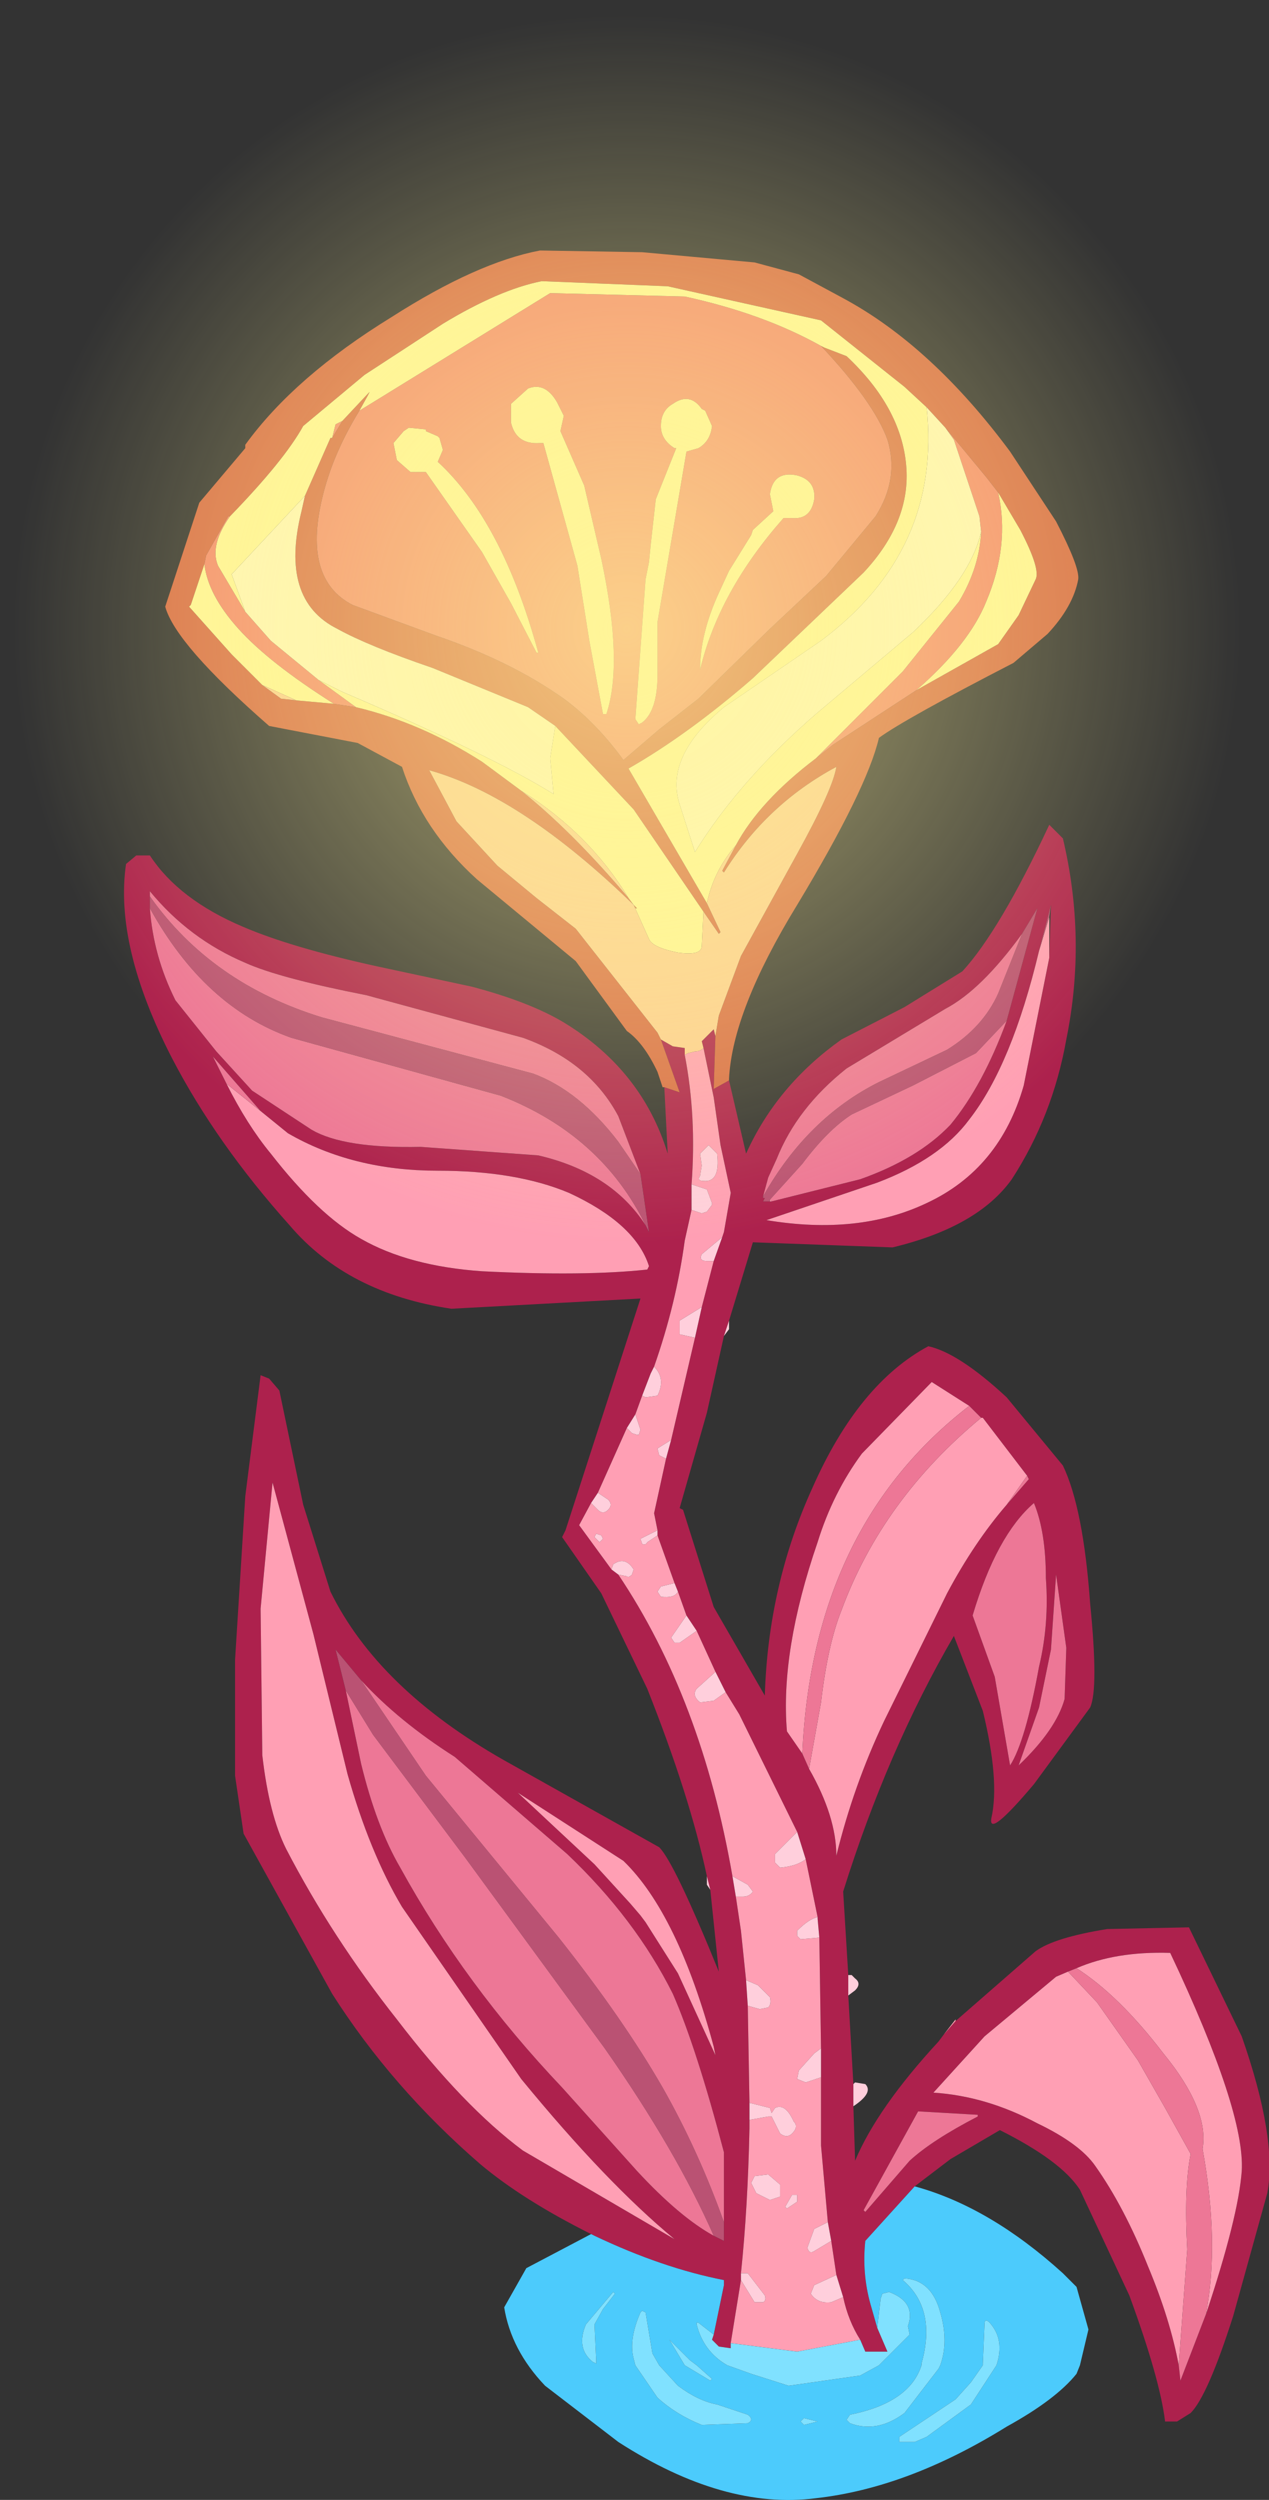
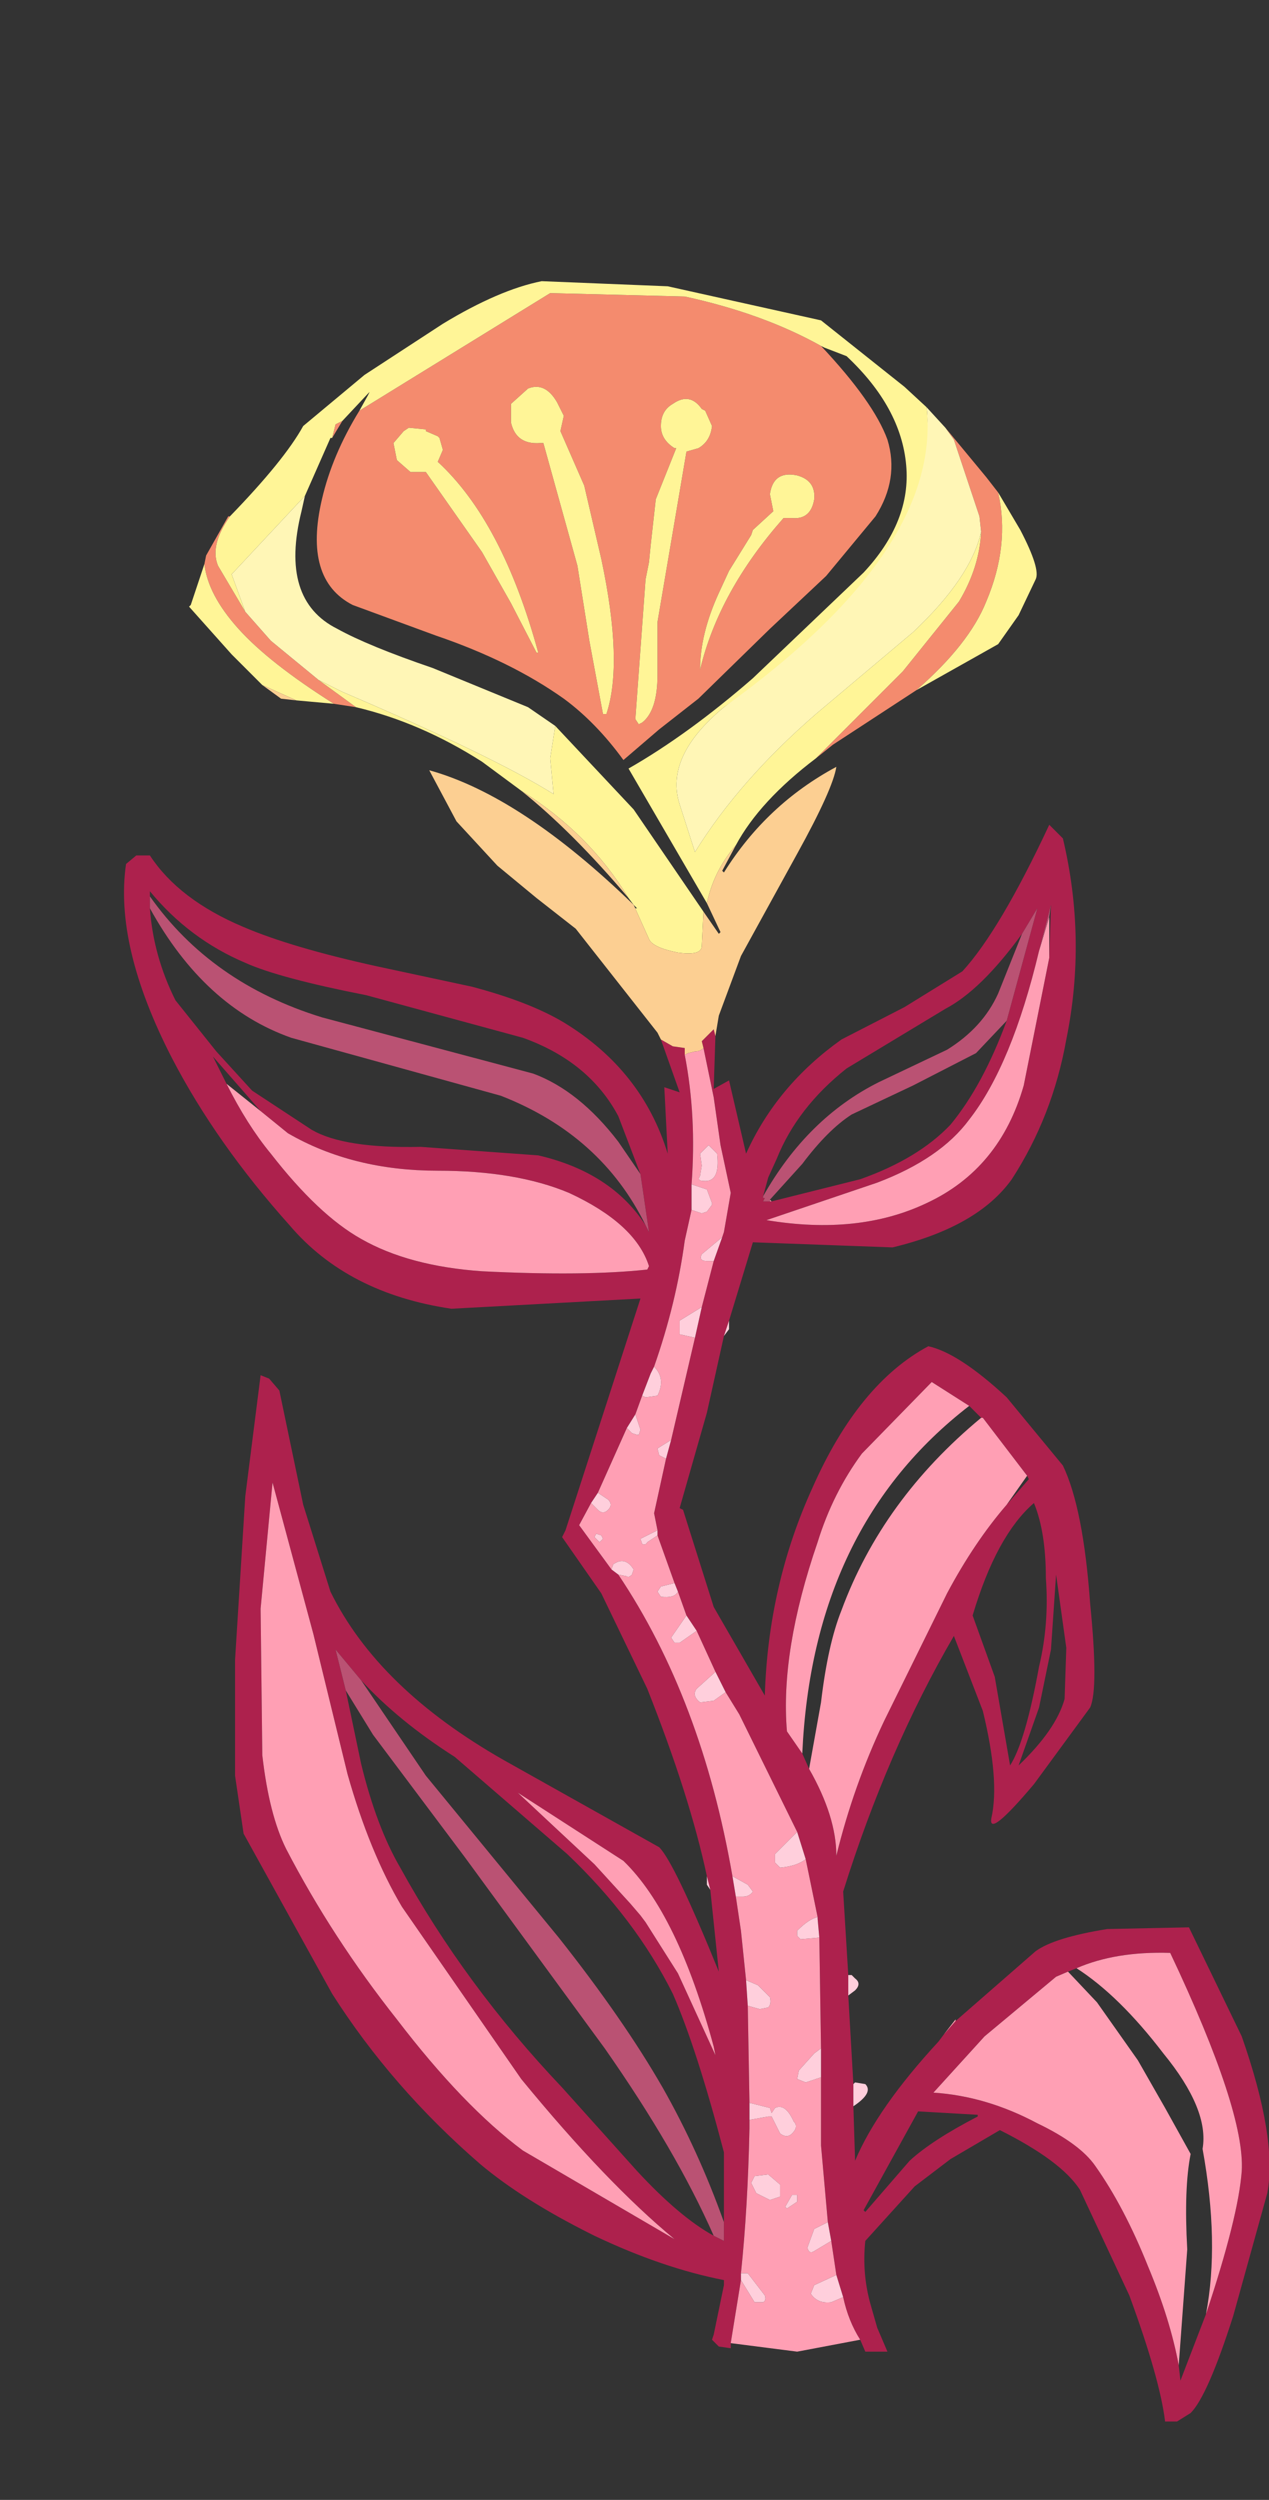
<svg xmlns="http://www.w3.org/2000/svg" xmlns:xlink="http://www.w3.org/1999/xlink" height="73.35px" width="37.25px">
  <rect width="100%" height="100%" fill="#333333" stroke="none" />
  <g transform="matrix(1.0, 0.0, 0.0, 1.0, 23.5, 68.3)">
    <use height="73.35" transform="matrix(1.0, 0.0, 0.0, 1.0, -23.5, -68.3)" width="37.25" xlink:href="#shape0" />
  </g>
  <defs>
    <g id="shape0" transform="matrix(1.0, 0.0, 0.0, 1.0, 23.5, 68.3)">
      <path d="M-2.5 -37.9 L-2.55 -36.35 -2.1 -36.6 -1.6 -34.45 Q-0.7 -36.45 1.2 -37.8 L3.05 -38.75 4.75 -39.8 Q5.85 -41.0 7.3 -44.1 L7.7 -43.7 Q8.4 -40.75 7.8 -37.8 7.4 -35.55 6.2 -33.7 5.2 -32.3 2.7 -31.7 L-1.4 -31.85 -2.1 -29.55 -2.25 -29.1 -2.75 -26.85 -3.55 -24.05 -3.45 -24.0 -2.55 -21.15 -1.05 -18.55 Q-0.95 -21.8 0.35 -24.65 1.7 -27.7 3.75 -28.8 4.65 -28.6 6.05 -27.3 L7.7 -25.3 Q8.3 -24.05 8.5 -21.25 8.75 -18.75 8.5 -18.2 L6.85 -15.95 Q5.5 -14.35 5.6 -14.95 5.85 -16.05 5.35 -18.1 L4.5 -20.3 Q2.55 -16.95 1.25 -12.8 L1.4 -10.35 1.4 -9.75 1.55 -7.15 1.55 -6.5 1.6 -4.9 Q2.25 -6.45 4.05 -8.4 L4.2 -8.6 4.55 -9.0 6.9 -11.05 Q7.45 -11.45 9.0 -11.7 L11.4 -11.75 12.95 -8.55 Q14.0 -5.55 13.7 -3.95 L12.7 -0.35 Q11.95 2.0 11.45 2.5 L11.05 2.75 10.7 2.75 Q10.55 1.5 9.65 -0.95 L8.2 -4.05 Q7.65 -4.9 5.85 -5.8 L4.4 -4.95 3.35 -4.15 1.9 -2.55 Q1.8 -1.6 2.05 -0.7 L2.25 0.0 2.55 0.7 1.9 0.7 1.75 0.35 Q1.4 -0.2 1.25 -0.9 L1.05 -1.55 0.9 -2.55 0.8 -3.1 0.6 -5.35 0.6 -7.35 0.6 -8.2 0.55 -11.45 0.5 -12.0 0.5 -12.05 0.15 -13.75 -0.1 -14.55 -1.8 -18.0 -2.2 -18.65 -2.5 -19.25 -3.05 -20.45 -3.35 -20.9 -3.6 -21.6 -3.7 -21.85 -4.2 -23.25 -4.2 -23.4 -4.3 -23.9 -3.95 -25.5 -3.8 -26.05 -3.1 -29.05 -2.9 -29.95 -2.55 -31.3 -2.3 -32.0 -2.25 -32.15 -2.05 -33.3 -2.35 -34.7 -2.55 -36.1 -2.85 -37.55 -2.9 -37.75 -2.55 -38.1 -2.5 -37.9 M-4.0 -36.4 L-3.55 -36.25 -4.1 -37.8 -3.75 -37.6 -3.4 -37.55 -3.4 -37.35 Q-3.05 -35.55 -3.2 -33.55 L-3.2 -32.8 -3.4 -31.9 Q-3.65 -30.05 -4.3 -28.2 L-4.4 -28.0 -4.65 -27.35 -4.85 -26.8 -5.1 -26.4 -5.95 -24.5 -6.15 -24.2 -6.5 -23.55 -5.55 -22.25 -5.35 -22.1 Q-2.9 -18.45 -2.0 -13.25 L-1.9 -12.65 -1.75 -11.65 -1.6 -10.2 -1.55 -9.45 -1.5 -6.6 -1.5 -6.1 -1.5 -5.85 Q-1.55 -3.5 -1.75 -1.6 L-1.75 -1.4 -2.05 0.45 -2.05 0.6 -2.4 0.55 -2.6 0.35 -2.55 0.2 -2.25 -1.25 -2.25 -1.4 Q-4.05 -1.75 -6.05 -2.7 L-6.15 -2.75 Q-8.15 -3.75 -9.4 -4.8 -12.0 -7.05 -13.75 -9.8 L-16.35 -14.5 -16.6 -16.2 -16.6 -19.6 -16.3 -24.4 -15.85 -27.95 -15.6 -27.85 -15.3 -27.5 -14.6 -24.15 -13.8 -21.6 Q-12.4 -18.75 -8.7 -16.65 L-4.15 -14.1 Q-3.7 -13.65 -2.4 -10.45 L-2.65 -12.85 -2.75 -13.25 Q-3.25 -15.6 -4.5 -18.75 L-5.85 -21.55 -7.0 -23.2 -6.9 -23.4 -4.7 -30.2 -10.25 -29.9 Q-13.3 -30.35 -15.0 -32.35 -17.15 -34.75 -18.45 -37.25 -20.15 -40.55 -19.8 -42.95 L-19.5 -43.2 -19.1 -43.2 Q-18.25 -41.9 -16.35 -41.1 -14.95 -40.5 -12.45 -39.95 L-9.65 -39.35 Q-7.95 -38.9 -6.95 -38.3 -4.65 -36.9 -3.9 -34.45 L-4.0 -36.4 M7.35 -41.75 L7.0 -40.4 Q6.2 -37.05 4.95 -35.45 4.1 -34.3 2.25 -33.6 L-1.0 -32.5 Q1.7 -32.05 3.7 -33.0 5.85 -34.0 6.55 -36.45 L7.3 -40.2 7.35 -41.75 M6.05 -38.35 L6.95 -41.65 6.5 -40.9 Q5.3 -39.25 4.25 -38.7 L1.35 -36.95 Q-0.1 -35.8 -0.7 -34.3 L-0.95 -33.75 -1.1 -33.2 -1.1 -33.15 -1.05 -33.15 -1.1 -33.05 -0.9 -33.05 -0.85 -33.05 1.75 -33.7 Q3.45 -34.3 4.4 -35.3 5.35 -36.45 6.05 -38.35 M4.95 -27.05 L3.85 -27.75 1.8 -25.65 Q0.95 -24.5 0.5 -23.05 -0.6 -19.85 -0.4 -17.5 L0.05 -16.85 0.25 -16.4 Q1.05 -15.0 1.05 -13.85 1.55 -15.9 2.45 -17.8 L4.3 -21.55 Q5.1 -23.05 6.05 -24.15 L6.7 -24.9 6.65 -25.0 5.35 -26.7 5.3 -26.7 4.95 -27.05 M7.8 -19.95 L7.5 -22.1 7.35 -19.9 7.0 -18.2 6.4 -16.5 Q7.5 -17.55 7.75 -18.45 L7.8 -19.95 M7.2 -22.0 Q7.2 -23.35 6.85 -24.2 5.75 -23.25 5.05 -20.9 L5.7 -19.1 6.15 -16.5 Q6.6 -17.2 7.0 -19.4 7.3 -20.65 7.2 -22.0 M11.1 1.1 L11.15 1.55 11.9 -0.4 Q12.85 -3.25 12.95 -4.6 13.05 -6.35 10.85 -11.0 9.25 -11.05 8.1 -10.55 L7.85 -10.45 7.5 -10.3 5.4 -8.55 3.9 -6.9 Q5.45 -6.8 6.95 -6.0 8.2 -5.4 8.65 -4.75 9.5 -3.55 10.2 -1.8 10.85 -0.25 11.1 1.1 M5.2 -6.2 L5.2 -6.25 3.45 -6.35 1.85 -3.45 1.9 -3.4 3.2 -4.9 Q3.85 -5.5 5.2 -6.2 M-4.7 -33.85 L-5.35 -35.55 Q-6.2 -37.15 -8.15 -37.85 L-12.75 -39.1 Q-15.3 -39.6 -16.3 -40.05 -17.95 -40.75 -19.1 -42.15 L-19.1 -42.0 -19.1 -41.65 Q-19.0 -40.25 -18.35 -38.95 L-17.15 -37.45 -16.1 -36.3 -14.35 -35.15 Q-13.4 -34.6 -11.15 -34.65 L-7.7 -34.4 Q-5.55 -33.9 -4.55 -32.35 L-4.45 -32.15 -4.7 -33.85 M-16.85 -36.5 Q-16.25 -35.3 -15.55 -34.45 -14.15 -32.65 -12.9 -31.95 -11.5 -31.15 -9.35 -31.0 -6.35 -30.85 -4.5 -31.05 L-4.45 -31.15 Q-4.85 -32.4 -6.8 -33.3 -8.35 -33.95 -10.65 -33.95 -13.15 -33.95 -15.05 -35.05 L-15.85 -35.7 -17.25 -37.3 -16.85 -36.5 M-5.2 -13.7 L-8.3 -15.7 -6.05 -13.6 -5.0 -12.45 -4.7 -12.1 -4.55 -11.9 -3.6 -10.4 -2.5 -8.0 -2.55 -8.25 Q-3.6 -12.15 -5.2 -13.7 M-12.9 -19.0 L-13.65 -19.9 -13.35 -18.7 -12.9 -16.55 Q-12.45 -14.7 -11.75 -13.5 -9.85 -10.05 -7.0 -7.05 L-4.8 -4.6 Q-3.55 -3.25 -2.55 -2.7 L-2.25 -2.55 -2.25 -3.1 -2.25 -4.5 -2.25 -5.05 -2.25 -5.15 Q-3.05 -8.2 -3.75 -9.8 -4.85 -12.0 -6.85 -13.9 L-10.15 -16.75 Q-11.8 -17.8 -12.9 -19.0 M-13.3 -16.25 L-14.3 -20.35 -15.5 -24.8 -15.85 -21.1 -15.8 -16.8 Q-15.6 -15.05 -15.1 -14.05 -13.75 -11.45 -11.85 -9.05 -9.9 -6.5 -8.15 -5.2 L-3.7 -2.6 Q-5.7 -4.25 -8.2 -7.3 L-11.7 -12.35 Q-12.65 -13.95 -13.3 -16.25" fill="#ad214d" fill-rule="evenodd" stroke="none" />
      <path d="M7.0 -40.4 L7.3 -41.4 7.3 -40.2 6.55 -36.45 Q5.85 -34.0 3.7 -33.0 1.7 -32.05 -1.0 -32.5 L2.25 -33.6 Q4.1 -34.3 4.95 -35.45 6.2 -37.05 7.0 -40.4 M-0.85 -33.05 L-0.9 -33.05 -0.9 -33.1 -0.85 -33.05 M0.05 -16.85 L-0.4 -17.5 Q-0.6 -19.85 0.5 -23.05 0.95 -24.5 1.8 -25.65 L3.85 -27.75 4.95 -27.05 Q0.35 -23.5 0.05 -16.85 M5.3 -26.7 L5.35 -26.7 6.65 -25.0 6.05 -24.15 Q5.1 -23.05 4.3 -21.55 L2.45 -17.8 Q1.55 -15.9 1.05 -13.85 1.05 -15.0 0.25 -16.4 L0.6 -18.35 Q0.8 -20.05 1.2 -21.05 2.4 -24.3 5.3 -26.7 M4.55 -9.0 L4.2 -8.6 4.55 -9.05 4.55 -9.0 M7.85 -10.45 L8.7 -9.55 9.9 -7.85 10.7 -6.45 11.45 -5.1 Q11.25 -4.1 11.35 -2.3 L11.1 1.1 Q10.85 -0.25 10.2 -1.8 9.5 -3.55 8.65 -4.75 8.2 -5.4 6.95 -6.0 5.45 -6.8 3.9 -6.9 L5.4 -8.55 7.5 -10.3 7.85 -10.45 M11.9 -0.4 Q12.3 -2.5 11.8 -5.25 12.0 -6.4 10.65 -8.05 9.35 -9.75 8.1 -10.55 9.25 -11.05 10.85 -11.0 13.05 -6.35 12.95 -4.6 12.85 -3.25 11.9 -0.4 M0.5 -12.05 Q0.25 -12.0 -0.1 -11.65 L-0.1 -11.5 0.0 -11.4 0.55 -11.45 0.6 -8.2 0.4 -8.05 -0.05 -7.55 -0.1 -7.3 0.15 -7.2 0.6 -7.35 0.6 -5.35 0.8 -3.1 0.4 -2.9 0.2 -2.35 Q0.25 -2.15 0.4 -2.25 L0.9 -2.55 1.05 -1.55 0.4 -1.25 0.3 -1.0 Q0.5 -0.7 0.9 -0.75 L1.25 -0.9 Q1.4 -0.2 1.75 0.35 L-0.1 0.7 -2.05 0.45 -1.75 -1.4 -1.35 -0.75 -1.1 -0.75 Q-1.0 -0.8 -1.05 -0.95 L-1.55 -1.6 -1.75 -1.6 Q-1.55 -3.5 -1.5 -5.85 L-1.5 -6.1 -0.95 -6.2 -0.85 -6.2 -0.6 -5.7 Q-0.4 -5.55 -0.25 -5.7 -0.05 -5.9 -0.2 -6.05 -0.45 -6.6 -0.75 -6.45 L-0.85 -6.3 -0.9 -6.45 -1.5 -6.6 -1.55 -9.45 -1.2 -9.35 -0.95 -9.4 Q-0.85 -9.5 -0.9 -9.7 L-1.25 -10.05 -1.6 -10.2 -1.75 -11.65 -1.9 -12.65 -1.7 -12.65 Q-1.5 -12.65 -1.4 -12.8 L-1.55 -13.0 -2.0 -13.25 Q-2.9 -18.45 -5.35 -22.1 L-5.1 -22.05 Q-5.05 -22.0 -4.95 -22.1 L-4.9 -22.25 Q-5.15 -22.65 -5.5 -22.4 L-5.55 -22.25 -6.5 -23.55 -6.15 -24.2 -5.95 -24.0 Q-5.8 -23.85 -5.65 -24.0 -5.5 -24.15 -5.65 -24.3 L-5.95 -24.5 -5.1 -26.4 -4.95 -26.25 -4.8 -26.2 -4.75 -26.2 -4.7 -26.35 -4.85 -26.8 -4.65 -27.35 -4.55 -27.3 -4.2 -27.35 Q-3.95 -27.85 -4.3 -28.2 -3.65 -30.05 -3.4 -31.9 L-3.2 -32.8 -2.9 -32.7 -2.75 -32.75 -2.6 -32.95 -2.6 -33.0 -2.75 -33.4 -3.2 -33.55 Q-3.05 -35.55 -3.4 -37.35 L-3.3 -37.4 -3.1 -37.45 Q-2.95 -37.45 -2.85 -37.55 L-2.55 -36.1 -2.35 -34.7 -2.05 -33.3 -2.25 -32.15 -2.3 -32.0 -2.9 -31.5 Q-3.0 -31.3 -2.75 -31.3 L-2.55 -31.3 -2.9 -29.95 -3.55 -29.55 -3.55 -29.15 -3.1 -29.05 -3.8 -26.05 -4.2 -25.8 -4.15 -25.6 -3.95 -25.5 -4.3 -23.9 -4.2 -23.4 -4.7 -23.15 -4.65 -23.0 Q-4.55 -22.95 -4.5 -23.05 L-4.2 -23.25 -3.7 -21.85 -4.1 -21.75 -4.2 -21.6 -4.1 -21.45 Q-3.7 -21.4 -3.6 -21.6 L-3.35 -20.9 -3.8 -20.25 -3.7 -20.1 -3.55 -20.1 -3.05 -20.45 -2.5 -19.25 -2.55 -19.2 -3.05 -18.75 Q-3.2 -18.55 -2.95 -18.35 L-2.55 -18.4 -2.2 -18.65 -1.8 -18.0 -0.1 -14.55 -0.75 -13.9 -0.75 -13.65 -0.6 -13.5 Q-0.1 -13.55 0.15 -13.75 L0.5 -12.05 M-15.85 -35.7 L-15.05 -35.05 Q-13.15 -33.95 -10.65 -33.95 -8.35 -33.95 -6.8 -33.3 -4.85 -32.4 -4.45 -31.15 L-4.5 -31.05 Q-6.35 -30.85 -9.35 -31.0 -11.5 -31.15 -12.9 -31.95 -14.15 -32.65 -15.55 -34.45 -16.25 -35.3 -16.85 -36.5 L-15.85 -35.7 M-2.9 -34.1 L-2.95 -33.8 Q-3.05 -33.65 -2.85 -33.65 -2.35 -33.6 -2.45 -34.45 L-2.7 -34.7 -2.95 -34.45 -2.9 -34.1 M-6.0 -23.3 L-6.05 -23.2 -5.9 -23.05 -5.8 -23.15 -5.85 -23.25 -6.0 -23.3 M-5.2 -13.7 Q-3.6 -12.15 -2.55 -8.25 L-2.5 -8.0 -3.6 -10.4 -4.55 -11.9 -4.7 -12.1 -5.0 -12.45 -6.05 -13.6 -8.3 -15.7 -5.2 -13.7 M-13.3 -16.25 Q-12.65 -13.95 -11.7 -12.35 L-8.2 -7.3 Q-5.7 -4.25 -3.7 -2.6 L-8.15 -5.2 Q-9.9 -6.5 -11.85 -9.05 -13.75 -11.45 -15.1 -14.05 -15.6 -15.05 -15.8 -16.8 L-15.85 -21.1 -15.5 -24.8 -14.3 -20.35 -13.3 -16.25 M-1.45 -4.25 L-1.3 -3.95 -0.9 -3.75 -0.6 -3.85 -0.6 -4.2 -0.95 -4.5 -1.35 -4.45 -1.45 -4.25 M-0.25 -3.9 L-0.45 -3.55 -0.4 -3.5 -0.1 -3.7 -0.1 -3.9 -0.25 -3.9" fill="#ff9fb4" fill-rule="evenodd" stroke="none" />
      <path d="M7.35 -41.75 L7.3 -41.4 7.0 -40.4 7.35 -41.75 M6.5 -40.9 L6.95 -41.65 6.05 -38.35 5.15 -37.4 3.3 -36.45 1.5 -35.6 Q0.8 -35.15 0.05 -34.15 L-0.9 -33.1 -0.9 -33.05 -1.1 -33.05 -1.05 -33.15 -1.1 -33.15 -1.1 -33.2 Q0.2 -35.5 2.3 -36.55 L4.3 -37.5 Q5.35 -38.15 5.8 -39.15 L6.5 -40.9 M-4.7 -33.85 L-4.45 -32.15 -4.55 -32.35 Q-5.85 -35.0 -8.8 -36.15 L-14.95 -37.85 Q-17.5 -38.75 -19.1 -41.65 L-19.1 -42.0 Q-17.3 -39.45 -14.05 -38.45 L-7.85 -36.8 Q-6.5 -36.3 -5.35 -34.8 L-4.7 -33.85 M-13.35 -18.7 L-13.65 -19.9 -12.9 -19.0 -11.0 -16.2 -7.1 -11.45 Q-5.2 -9.05 -4.05 -7.05 -3.0 -5.2 -2.25 -3.1 L-2.25 -2.55 -2.55 -2.7 Q-3.65 -5.2 -5.75 -8.2 L-9.85 -13.8 -12.55 -17.4 -13.35 -18.7" fill="#ba5273" fill-rule="evenodd" stroke="none" />
-       <path d="M6.05 -38.35 Q5.35 -36.45 4.4 -35.3 3.45 -34.3 1.75 -33.7 L-0.85 -33.05 -0.9 -33.1 0.05 -34.15 Q0.8 -35.15 1.5 -35.6 L3.3 -36.45 5.15 -37.4 6.05 -38.35 M-1.1 -33.2 L-0.95 -33.75 -0.7 -34.3 Q-0.1 -35.8 1.35 -36.95 L4.25 -38.7 Q5.3 -39.25 6.5 -40.9 L5.8 -39.15 Q5.35 -38.15 4.3 -37.5 L2.3 -36.55 Q0.2 -35.5 -1.1 -33.2 M4.95 -27.05 L5.3 -26.7 Q2.4 -24.3 1.2 -21.05 0.8 -20.05 0.6 -18.35 L0.25 -16.4 0.05 -16.85 Q0.35 -23.5 4.95 -27.05 M6.65 -25.0 L6.7 -24.9 6.05 -24.15 6.65 -25.0 M7.2 -22.0 Q7.3 -20.65 7.0 -19.4 6.6 -17.2 6.15 -16.5 L5.7 -19.1 5.05 -20.9 Q5.75 -23.25 6.85 -24.2 7.2 -23.35 7.2 -22.0 M7.8 -19.95 L7.75 -18.45 Q7.5 -17.55 6.4 -16.5 L7.0 -18.2 7.35 -19.9 7.5 -22.1 7.8 -19.95 M11.1 1.1 L11.35 -2.3 Q11.25 -4.1 11.45 -5.1 L10.7 -6.45 9.9 -7.85 8.7 -9.55 7.85 -10.45 8.1 -10.55 Q9.35 -9.75 10.65 -8.05 12.0 -6.4 11.8 -5.25 12.3 -2.5 11.9 -0.4 L11.15 1.55 11.1 1.1 M5.2 -6.2 Q3.85 -5.5 3.2 -4.9 L1.9 -3.4 1.85 -3.45 3.45 -6.35 5.2 -6.25 5.2 -6.2 M-19.1 -42.0 L-19.1 -42.15 Q-17.95 -40.75 -16.3 -40.05 -15.3 -39.6 -12.75 -39.1 L-8.15 -37.85 Q-6.2 -37.15 -5.35 -35.55 L-4.7 -33.85 -5.35 -34.8 Q-6.5 -36.3 -7.85 -36.8 L-14.05 -38.45 Q-17.3 -39.45 -19.1 -42.0 M-4.55 -32.35 Q-5.55 -33.9 -7.7 -34.4 L-11.15 -34.65 Q-13.4 -34.6 -14.35 -35.15 L-16.1 -36.3 -17.15 -37.45 -18.35 -38.95 Q-19.0 -40.25 -19.1 -41.65 -17.5 -38.75 -14.95 -37.85 L-8.8 -36.15 Q-5.85 -35.0 -4.55 -32.35 M-16.85 -36.5 L-17.25 -37.3 -15.85 -35.7 -16.85 -36.5 M-12.9 -19.0 Q-11.8 -17.8 -10.15 -16.75 L-6.85 -13.9 Q-4.85 -12.0 -3.75 -9.8 -3.05 -8.2 -2.25 -5.15 L-2.25 -5.05 -2.25 -4.5 -2.25 -3.1 Q-3.0 -5.2 -4.05 -7.05 -5.2 -9.05 -7.1 -11.45 L-11.0 -16.2 -12.9 -19.0 M-2.55 -2.7 Q-3.55 -3.25 -4.8 -4.6 L-7.0 -7.05 Q-9.85 -10.05 -11.75 -13.5 -12.45 -14.7 -12.9 -16.55 L-13.35 -18.7 -12.55 -17.4 -9.85 -13.8 -5.75 -8.2 Q-3.65 -5.2 -2.55 -2.7" fill="#ed7796" fill-rule="evenodd" stroke="none" />
      <path d="M-2.25 -29.1 L-2.1 -29.55 -2.1 -29.3 -2.25 -29.1 M1.55 -6.5 L1.55 -7.15 1.6 -7.2 1.9 -7.15 Q2.15 -6.9 1.55 -6.5 M1.4 -9.75 L1.4 -10.35 1.5 -10.35 1.6 -10.25 Q1.8 -10.1 1.6 -9.9 L1.4 -9.75 M0.55 -11.45 L0.0 -11.4 -0.1 -11.5 -0.1 -11.65 Q0.25 -12.0 0.5 -12.05 L0.5 -12.0 0.55 -11.45 M0.15 -13.75 Q-0.1 -13.55 -0.6 -13.5 L-0.75 -13.65 -0.75 -13.9 -0.1 -14.55 0.15 -13.75 M-2.2 -18.65 L-2.55 -18.4 -2.95 -18.35 Q-3.2 -18.55 -3.05 -18.75 L-2.55 -19.2 -2.5 -19.25 -2.2 -18.65 M-3.05 -20.45 L-3.55 -20.1 -3.7 -20.1 -3.8 -20.25 -3.35 -20.9 -3.05 -20.45 M-3.6 -21.6 Q-3.7 -21.4 -4.1 -21.45 L-4.2 -21.6 -4.1 -21.75 -3.7 -21.85 -3.6 -21.6 M-4.2 -23.25 L-4.5 -23.05 Q-4.55 -22.95 -4.65 -23.0 L-4.7 -23.15 -4.2 -23.4 -4.2 -23.25 M-3.95 -25.5 L-4.15 -25.6 -4.2 -25.8 -3.8 -26.05 -3.95 -25.5 M-3.1 -29.05 L-3.55 -29.15 -3.55 -29.55 -2.9 -29.95 -3.1 -29.05 M-2.55 -31.3 L-2.75 -31.3 Q-3.0 -31.3 -2.9 -31.5 L-2.3 -32.0 -2.55 -31.3 M-3.2 -33.55 L-2.75 -33.4 -2.6 -33.0 -2.6 -32.95 -2.75 -32.75 -2.9 -32.7 -3.2 -32.8 -3.2 -33.55 M-4.3 -28.2 Q-3.95 -27.85 -4.2 -27.35 L-4.55 -27.3 -4.65 -27.35 -4.4 -28.0 -4.3 -28.2 M-4.85 -26.8 L-4.7 -26.35 -4.75 -26.2 -4.8 -26.2 -4.95 -26.25 -5.1 -26.4 -4.85 -26.8 M-5.95 -24.5 L-5.65 -24.3 Q-5.5 -24.15 -5.65 -24.0 -5.8 -23.85 -5.95 -24.0 L-6.15 -24.2 -5.95 -24.5 M-5.55 -22.25 L-5.5 -22.4 Q-5.15 -22.65 -4.9 -22.25 L-4.95 -22.1 Q-5.05 -22.0 -5.1 -22.05 L-5.35 -22.1 -5.55 -22.25 M-2.0 -13.25 L-1.55 -13.0 -1.4 -12.8 Q-1.5 -12.65 -1.7 -12.65 L-1.9 -12.65 -2.0 -13.25 M-1.6 -10.2 L-1.25 -10.05 -0.9 -9.7 Q-0.85 -9.5 -0.95 -9.4 L-1.2 -9.35 -1.55 -9.45 -1.6 -10.2 M-1.5 -6.6 L-0.9 -6.45 -0.85 -6.3 -0.75 -6.45 Q-0.45 -6.6 -0.2 -6.05 -0.05 -5.9 -0.25 -5.7 -0.4 -5.55 -0.6 -5.7 L-0.85 -6.2 -0.95 -6.2 -1.5 -6.1 -1.5 -6.6 M-1.75 -1.6 L-1.55 -1.6 -1.05 -0.95 Q-1.0 -0.8 -1.1 -0.75 L-1.35 -0.75 -1.75 -1.4 -1.75 -1.6 M1.25 -0.9 L0.9 -0.75 Q0.5 -0.7 0.3 -1.0 L0.4 -1.25 1.05 -1.55 1.25 -0.9 M0.9 -2.55 L0.4 -2.25 Q0.25 -2.15 0.2 -2.35 L0.4 -2.9 0.8 -3.1 0.9 -2.55 M0.6 -7.35 L0.15 -7.2 -0.1 -7.3 -0.05 -7.55 0.4 -8.05 0.6 -8.2 0.6 -7.35 M-2.65 -12.85 L-2.75 -13.0 -2.75 -13.25 -2.65 -12.85 M-2.9 -34.1 L-2.95 -34.45 -2.7 -34.7 -2.45 -34.45 Q-2.35 -33.6 -2.85 -33.65 -3.05 -33.65 -2.95 -33.8 L-2.9 -34.1 M-6.0 -23.3 L-5.85 -23.25 -5.8 -23.15 -5.9 -23.05 -6.05 -23.2 -6.0 -23.3 M-0.25 -3.9 L-0.1 -3.9 -0.1 -3.7 -0.4 -3.5 -0.45 -3.55 -0.25 -3.9 M-1.45 -4.25 L-1.35 -4.45 -0.95 -4.5 -0.6 -4.2 -0.6 -3.85 -0.9 -3.75 -1.3 -3.95 -1.45 -4.25" fill="#ffcfdc" fill-rule="evenodd" stroke="none" />
-       <path d="M4.25 -55.75 L3.7 -56.35 3.05 -56.95 0.6 -58.9 -3.9 -59.9 -7.6 -60.05 Q-8.85 -59.8 -10.5 -58.8 L-12.8 -57.3 -14.6 -55.8 Q-15.15 -54.8 -16.75 -53.15 L-16.8 -53.15 -17.45 -52.0 -17.5 -51.75 -17.9 -50.55 -17.95 -50.5 -16.7 -49.1 -15.8 -48.2 -15.25 -47.8 -14.8 -47.75 -13.7 -47.65 -13.05 -47.55 Q-11.15 -47.1 -9.35 -45.95 L-8.2 -45.1 Q-6.7 -43.9 -5.05 -41.95 L-4.9 -41.75 Q-8.2 -44.95 -10.9 -45.7 L-10.1 -44.2 -8.9 -42.9 -7.75 -41.95 -6.6 -41.05 -4.2 -38.0 -4.1 -37.8 -3.55 -36.25 -4.0 -36.4 -4.05 -36.4 -4.2 -36.85 Q-4.6 -37.7 -5.1 -38.05 L-6.6 -40.1 -9.5 -42.5 Q-11.1 -43.95 -11.7 -45.8 L-13.0 -46.5 -15.6 -47.0 Q-18.35 -49.4 -18.65 -50.5 L-17.65 -53.55 -16.3 -55.15 -16.3 -55.25 Q-14.85 -57.25 -12.0 -59.0 -9.5 -60.6 -7.65 -60.95 L-4.65 -60.9 -1.35 -60.6 -0.05 -60.25 1.25 -59.55 Q3.85 -58.15 6.15 -55.05 L7.5 -53.0 Q8.2 -51.65 8.15 -51.3 8.0 -50.5 7.25 -49.7 L6.25 -48.85 Q3.05 -47.2 2.3 -46.65 1.95 -45.15 -0.1 -41.75 -2.0 -38.65 -2.1 -36.65 L-2.1 -36.6 -2.55 -36.35 -2.5 -37.9 -2.4 -38.5 -1.75 -40.25 -0.1 -43.25 Q0.95 -45.15 1.05 -45.8 -1.0 -44.7 -2.25 -42.7 L-2.3 -42.75 -1.9 -43.5 Q-1.2 -44.8 0.45 -46.05 L0.95 -46.45 3.4 -48.05 5.8 -49.4 6.4 -50.25 6.9 -51.3 Q7.05 -51.6 6.45 -52.75 L5.8 -53.85 5.45 -54.3 4.25 -55.75 M0.6 -58.15 L0.7 -58.1 1.35 -57.85 Q2.95 -56.35 3.1 -54.65 3.25 -53.0 1.85 -51.5 L-1.4 -48.4 Q-3.3 -46.75 -5.05 -45.75 L-2.75 -41.8 -2.35 -40.95 -2.4 -40.9 -2.85 -41.55 -4.9 -44.55 -7.2 -47.0 -8.0 -47.55 -10.8 -48.7 Q-12.7 -49.35 -13.6 -49.85 -15.3 -50.7 -14.65 -53.3 L-14.55 -53.75 -13.8 -55.45 -13.75 -55.45 -13.45 -55.95 -12.7 -56.75 -12.65 -56.8 -12.7 -56.7 -12.95 -56.25 Q-13.75 -54.95 -14.05 -53.65 -14.6 -51.3 -13.15 -50.55 L-10.7 -49.65 Q-8.5 -48.9 -6.95 -47.8 -6.0 -47.1 -5.2 -46.0 L-4.15 -46.9 -3.0 -47.8 -0.9 -49.85 0.75 -51.4 2.2 -53.15 Q2.9 -54.25 2.55 -55.4 2.15 -56.5 0.6 -58.15 M-4.9 -41.75 L-4.8 -41.65 -4.85 -41.65 -4.9 -41.75" fill="#d86d48" fill-rule="evenodd" stroke="none" />
      <path d="M4.25 -55.75 L5.45 -54.3 5.8 -53.85 Q6.15 -52.3 5.45 -50.65 4.95 -49.4 3.4 -48.05 L0.95 -46.45 0.45 -46.05 0.8 -46.4 3.0 -48.6 4.65 -50.65 Q5.25 -51.65 5.3 -52.7 L5.25 -53.15 4.5 -55.4 4.25 -55.75 M-13.05 -47.55 L-13.7 -47.65 Q-15.6 -48.85 -16.5 -49.85 -17.4 -50.85 -17.5 -51.75 L-17.45 -52.0 -16.8 -53.15 -16.75 -53.15 Q-17.35 -52.3 -17.1 -51.7 L-16.3 -50.35 -15.55 -49.5 -14.15 -48.35 -13.05 -47.55 M0.6 -58.15 Q2.15 -56.5 2.55 -55.4 2.9 -54.25 2.2 -53.15 L0.75 -51.4 -0.9 -49.85 -3.0 -47.8 -4.15 -46.9 -5.2 -46.0 Q-6.0 -47.1 -6.95 -47.8 -8.5 -48.9 -10.7 -49.65 L-13.15 -50.55 Q-14.6 -51.3 -14.05 -53.65 -13.75 -54.95 -12.95 -56.25 L-7.35 -59.7 -3.4 -59.6 Q-1.1 -59.1 0.6 -58.15 M-13.45 -55.95 L-13.75 -55.45 -13.65 -55.85 -13.45 -55.95 M-10.65 -54.75 L-10.5 -55.1 -10.6 -55.45 -10.65 -55.5 -11.0 -55.65 -11.0 -55.7 -11.5 -55.75 -11.65 -55.65 -11.95 -55.3 -11.85 -54.8 -11.45 -54.45 -11.4 -54.45 -11.0 -54.45 -9.35 -52.1 -8.5 -50.6 -7.75 -49.15 -7.7 -49.15 Q-8.75 -53.0 -10.65 -54.75 M-3.35 -55.05 L-3.0 -55.15 Q-2.65 -55.35 -2.6 -55.8 L-2.8 -56.25 -2.9 -56.3 Q-3.25 -56.8 -3.75 -56.45 -4.1 -56.25 -4.1 -55.8 -4.1 -55.4 -3.7 -55.15 L-3.65 -55.15 -3.85 -54.65 -4.25 -53.65 -4.4 -52.3 -4.45 -51.8 -4.55 -51.3 -4.85 -47.2 -4.75 -47.05 -4.65 -47.1 Q-4.2 -47.45 -4.2 -48.5 L-4.2 -50.05 -3.35 -55.05 M-7.05 -55.65 L-6.95 -56.1 -7.15 -56.5 Q-7.5 -57.1 -8.0 -56.9 L-8.5 -56.45 -8.5 -55.9 Q-8.35 -55.25 -7.65 -55.3 L-7.55 -55.3 -6.55 -51.7 -6.2 -49.5 -5.8 -47.35 -5.7 -47.35 Q-5.2 -48.85 -5.85 -51.9 L-6.35 -54.05 -7.05 -55.65 M-0.8 -53.3 L-1.4 -52.75 -1.45 -52.6 -2.1 -51.55 -2.4 -50.9 Q-2.95 -49.7 -2.95 -48.65 -2.4 -50.95 -0.5 -53.1 L-0.3 -53.1 -0.25 -53.1 Q0.3 -53.05 0.4 -53.65 0.45 -54.2 -0.1 -54.35 -0.8 -54.5 -0.9 -53.8 L-0.8 -53.3" fill="#f48b6e" fill-rule="evenodd" stroke="none" />
      <path d="M5.8 -53.85 L6.45 -52.75 Q7.05 -51.6 6.9 -51.3 L6.4 -50.25 5.8 -49.4 3.4 -48.05 Q4.95 -49.4 5.45 -50.65 6.15 -52.3 5.8 -53.85 M0.45 -46.05 Q-1.2 -44.8 -1.9 -43.5 -2.55 -42.75 -2.75 -41.8 L-5.05 -45.75 Q-3.3 -46.75 -1.4 -48.4 L1.85 -51.5 Q3.25 -53.0 3.1 -54.65 2.95 -56.35 1.35 -57.85 L0.7 -58.1 0.6 -58.15 Q-1.1 -59.1 -3.4 -59.6 L-7.35 -59.7 -12.95 -56.25 -12.7 -56.7 -12.65 -56.8 -12.7 -56.75 -13.45 -55.95 -13.65 -55.85 -13.75 -55.45 -13.8 -55.45 -14.55 -53.75 -16.7 -51.45 -16.3 -50.35 -17.1 -51.7 Q-17.35 -52.3 -16.75 -53.15 -15.15 -54.8 -14.6 -55.8 L-12.8 -57.3 -10.5 -58.8 Q-8.85 -59.8 -7.6 -60.05 L-3.9 -59.9 0.6 -58.9 3.05 -56.95 3.7 -56.35 Q4.15 -52.15 0.6 -49.5 L-2.25 -47.55 Q-4.0 -46.1 -3.55 -44.7 L-3.1 -43.3 Q-1.8 -45.4 0.45 -47.35 L3.3 -49.75 Q5.0 -51.35 5.3 -52.7 5.25 -51.65 4.65 -50.65 L3.0 -48.6 0.8 -46.4 0.45 -46.05 M-4.9 -41.75 L-5.05 -41.95 Q-6.2 -43.85 -8.2 -45.1 L-9.35 -45.95 Q-11.15 -47.1 -13.05 -47.55 L-14.15 -48.35 -13.45 -48.0 Q-9.0 -46.1 -7.25 -45.0 L-7.35 -46.05 -7.2 -47.0 -4.9 -44.55 -2.85 -41.55 -2.9 -40.55 Q-2.9 -40.25 -3.6 -40.35 -4.35 -40.5 -4.45 -40.75 L-4.9 -41.75 -4.85 -41.65 -4.8 -41.65 -4.9 -41.75 M-13.7 -47.65 L-14.8 -47.75 -15.8 -48.2 -16.7 -49.1 -17.95 -50.5 -17.9 -50.55 -17.5 -51.75 Q-17.4 -50.85 -16.5 -49.85 -15.6 -48.85 -13.7 -47.65 M-10.65 -54.75 Q-8.75 -53.0 -7.7 -49.15 L-7.75 -49.15 -8.5 -50.6 -9.35 -52.1 -11.0 -54.45 -11.4 -54.45 -11.45 -54.45 -11.85 -54.8 -11.95 -55.3 -11.65 -55.65 -11.5 -55.75 -11.0 -55.7 -11.0 -55.65 -10.65 -55.5 -10.6 -55.45 -10.5 -55.1 -10.65 -54.75 M-0.8 -53.3 L-0.9 -53.8 Q-0.8 -54.5 -0.1 -54.35 0.45 -54.2 0.4 -53.65 0.3 -53.05 -0.25 -53.1 L-0.3 -53.1 -0.5 -53.1 Q-2.4 -50.95 -2.95 -48.65 -2.95 -49.7 -2.4 -50.9 L-2.1 -51.55 -1.45 -52.6 -1.4 -52.75 -0.8 -53.3 M-7.05 -55.65 L-6.35 -54.05 -5.85 -51.9 Q-5.2 -48.85 -5.7 -47.35 L-5.8 -47.35 -6.2 -49.5 -6.55 -51.7 -7.55 -55.3 -7.65 -55.3 Q-8.35 -55.25 -8.5 -55.9 L-8.5 -56.45 -8.0 -56.9 Q-7.5 -57.1 -7.15 -56.5 L-6.95 -56.1 -7.05 -55.65 M-3.35 -55.05 L-4.2 -50.05 -4.2 -48.5 Q-4.2 -47.45 -4.65 -47.1 L-4.75 -47.05 -4.85 -47.2 -4.55 -51.3 -4.45 -51.8 -4.4 -52.3 -4.25 -53.65 -3.85 -54.65 -3.65 -55.15 -3.7 -55.15 Q-4.1 -55.4 -4.1 -55.8 -4.1 -56.25 -3.75 -56.45 -3.25 -56.8 -2.9 -56.3 L-2.8 -56.25 -2.6 -55.8 Q-2.65 -55.35 -3.0 -55.15 L-3.35 -55.05" fill="#fff597" fill-rule="evenodd" stroke="none" />
-       <path d="M3.7 -56.35 L4.25 -55.75 4.5 -55.4 5.25 -53.15 5.3 -52.7 Q5.0 -51.35 3.3 -49.75 L0.45 -47.35 Q-1.8 -45.4 -3.1 -43.3 L-3.55 -44.7 Q-4.0 -46.1 -2.25 -47.55 L0.6 -49.5 Q4.15 -52.15 3.7 -56.35 M-14.55 -53.75 L-14.65 -53.3 Q-15.3 -50.7 -13.6 -49.85 -12.7 -49.35 -10.8 -48.7 L-8.0 -47.55 -7.2 -47.0 -7.35 -46.05 -7.25 -45.0 Q-9.0 -46.1 -13.45 -48.0 L-14.15 -48.35 -15.55 -49.5 -16.3 -50.35 -16.7 -51.45 -14.55 -53.75" fill="#fff6b6" fill-rule="evenodd" stroke="none" />
+       <path d="M3.7 -56.35 L4.25 -55.75 4.5 -55.4 5.25 -53.15 5.3 -52.7 Q5.0 -51.35 3.3 -49.75 L0.45 -47.35 Q-1.8 -45.4 -3.1 -43.3 L-3.55 -44.7 Q-4.0 -46.1 -2.25 -47.55 Q4.15 -52.15 3.7 -56.35 M-14.55 -53.75 L-14.65 -53.3 Q-15.3 -50.7 -13.6 -49.85 -12.7 -49.35 -10.8 -48.7 L-8.0 -47.55 -7.2 -47.0 -7.35 -46.05 -7.25 -45.0 Q-9.0 -46.1 -13.45 -48.0 L-14.15 -48.35 -15.55 -49.5 -16.3 -50.35 -16.7 -51.45 -14.55 -53.75" fill="#fff6b6" fill-rule="evenodd" stroke="none" />
      <path d="M-1.9 -43.5 L-2.3 -42.75 -2.25 -42.7 Q-1.0 -44.7 1.05 -45.8 0.95 -45.15 -0.1 -43.25 L-1.75 -40.25 -2.4 -38.5 -2.5 -37.9 -2.55 -38.1 -2.9 -37.75 -2.85 -37.55 Q-2.95 -37.45 -3.1 -37.45 L-3.3 -37.4 -3.4 -37.35 -3.4 -37.55 -3.75 -37.6 -4.1 -37.8 -4.2 -38.0 -6.6 -41.05 -7.75 -41.95 -8.9 -42.9 -10.1 -44.2 -10.9 -45.7 Q-8.2 -44.95 -4.9 -41.75 L-4.45 -40.75 Q-4.35 -40.5 -3.6 -40.35 -2.9 -40.25 -2.9 -40.55 L-2.85 -41.55 -2.4 -40.9 -2.35 -40.95 -2.75 -41.8 Q-2.55 -42.75 -1.9 -43.5 M-5.05 -41.95 Q-6.7 -43.9 -8.2 -45.1 -6.2 -43.85 -5.05 -41.95 M-14.8 -47.75 L-15.25 -47.8 -15.8 -48.2 -14.8 -47.75" fill="#fccf92" fill-rule="evenodd" stroke="none" />
-       <path d="M-2.55 0.2 L-3.0 -0.15 -3.05 -0.15 -3.05 -0.1 Q-2.85 0.7 -2.15 1.1 L-1.45 1.35 -0.35 1.7 1.75 1.4 2.3 1.1 2.35 1.05 3.2 0.2 3.15 -0.05 Q3.4 -0.75 2.6 -1.05 L2.4 -1.0 2.35 -0.85 2.25 0.0 2.05 -0.7 Q1.8 -1.6 1.9 -2.55 L3.35 -4.15 Q5.55 -3.55 7.7 -1.6 L8.1 -1.2 8.45 0.05 8.2 1.1 8.1 1.35 Q7.5 2.1 6.05 2.9 3.15 4.7 0.45 5.0 -2.25 5.35 -5.35 3.35 L-7.5 1.7 Q-8.5 0.65 -8.7 -0.6 L-8.05 -1.75 -6.15 -2.75 -6.05 -2.7 Q-4.05 -1.75 -2.25 -1.4 L-2.25 -1.25 -2.55 0.2 M3.05 -1.45 L3.0 -1.4 Q4.0 -0.55 3.55 1.05 L3.55 1.1 Q3.2 2.2 1.45 2.55 L1.35 2.7 1.45 2.8 Q2.25 3.1 3.05 2.5 L4.05 1.2 4.1 1.1 Q4.35 0.4 4.1 -0.45 3.85 -1.4 3.05 -1.45 M5.4 -0.1 L5.35 1.05 5.35 1.1 5.0 1.6 4.55 2.1 2.9 3.2 2.9 3.25 2.9 3.35 3.35 3.35 3.7 3.2 5.0 2.25 5.75 1.1 Q6.0 0.35 5.55 -0.15 5.4 -0.3 5.4 -0.1 M0.1 2.85 L0.5 2.75 0.1 2.65 0.0 2.75 0.1 2.85 M-5.8 -0.55 L-5.45 -1.0 -5.5 -1.05 -6.3 -0.1 Q-6.6 0.6 -6.1 1.0 L-6.0 1.05 -6.0 0.95 -6.05 -0.1 -5.8 -0.55 M-4.65 -0.5 L-4.7 -0.45 Q-5.05 0.35 -4.9 0.9 L-4.85 1.1 -4.2 2.05 Q-3.65 2.55 -2.9 2.85 L-1.55 2.8 Q-1.35 2.7 -1.55 2.55 L-2.45 2.25 Q-3.0 2.15 -3.6 1.7 L-4.15 1.1 -4.35 0.75 -4.55 -0.45 -4.65 -0.5 M-3.25 0.95 L-3.85 0.35 -3.4 1.1 -2.65 1.55 -2.6 1.5 -3.05 1.1 -3.25 0.95" fill="#4ccbfc" fill-rule="evenodd" stroke="none" />
-       <path d="M-2.05 0.45 L-0.1 0.7 1.75 0.35 1.9 0.7 2.55 0.7 2.25 0.0 2.35 -0.85 2.4 -1.0 2.6 -1.05 Q3.4 -0.75 3.15 -0.05 L3.2 0.2 2.35 1.05 2.3 1.1 1.75 1.4 -0.35 1.7 -1.45 1.35 -2.15 1.1 Q-2.85 0.7 -3.05 -0.1 L-3.05 -0.15 -3.0 -0.15 -2.55 0.2 -2.6 0.35 -2.4 0.55 -2.05 0.6 -2.05 0.45 M3.05 -1.45 Q3.85 -1.4 4.1 -0.45 4.35 0.4 4.1 1.1 L4.05 1.2 3.05 2.5 Q2.25 3.1 1.45 2.8 L1.35 2.7 1.45 2.55 Q3.2 2.2 3.55 1.1 L3.55 1.05 Q4.0 -0.55 3.0 -1.4 L3.05 -1.45 M5.4 -0.1 Q5.4 -0.3 5.55 -0.15 6.0 0.35 5.75 1.1 L5.0 2.25 3.7 3.2 3.35 3.35 2.9 3.35 2.9 3.25 2.9 3.2 4.55 2.1 5.0 1.6 5.35 1.1 5.35 1.05 5.4 -0.1 M0.1 2.85 L0.0 2.75 0.1 2.65 0.5 2.75 0.1 2.85 M-5.8 -0.55 L-6.05 -0.1 -6.0 0.95 -6.0 1.05 -6.1 1.0 Q-6.6 0.6 -6.3 -0.1 L-5.5 -1.05 -5.45 -1.0 -5.8 -0.55 M-4.65 -0.5 L-4.55 -0.45 -4.35 0.75 -4.15 1.1 -3.6 1.7 Q-3.0 2.15 -2.45 2.25 L-1.55 2.55 Q-1.35 2.7 -1.55 2.8 L-2.9 2.85 Q-3.65 2.55 -4.2 2.05 L-4.85 1.1 -4.9 0.9 Q-5.05 0.35 -4.7 -0.45 L-4.65 -0.5 M-3.25 0.95 L-3.05 1.1 -2.6 1.5 -2.65 1.55 -3.4 1.1 -3.85 0.35 -3.25 0.95" fill="#80e1ff" fill-rule="evenodd" stroke="none" />
-       <path d="M13.35 -49.85 Q13.35 -42.2 7.95 -36.8 2.55 -31.4 -5.1 -31.4 -12.7 -31.4 -18.1 -36.8 -23.5 -42.2 -23.5 -49.85 -23.5 -57.5 -18.1 -62.9 -12.7 -68.3 -5.1 -68.3 2.55 -68.3 7.95 -62.9 13.35 -57.5 13.35 -49.85" fill="url(#gradient0)" fill-rule="evenodd" stroke="none" />
    </g>
    <radialGradient cx="0" cy="0" gradientTransform="matrix(0.022, 0.0, 0.0, -0.022, -5.1, -49.85)" gradientUnits="userSpaceOnUse" id="gradient0" r="819.2" spreadMethod="pad">
      <stop offset="0.0" stop-color="#fff599" stop-opacity="0.647" />
      <stop offset="1.0" stop-color="#fff599" stop-opacity="0.0" />
    </radialGradient>
  </defs>
</svg>